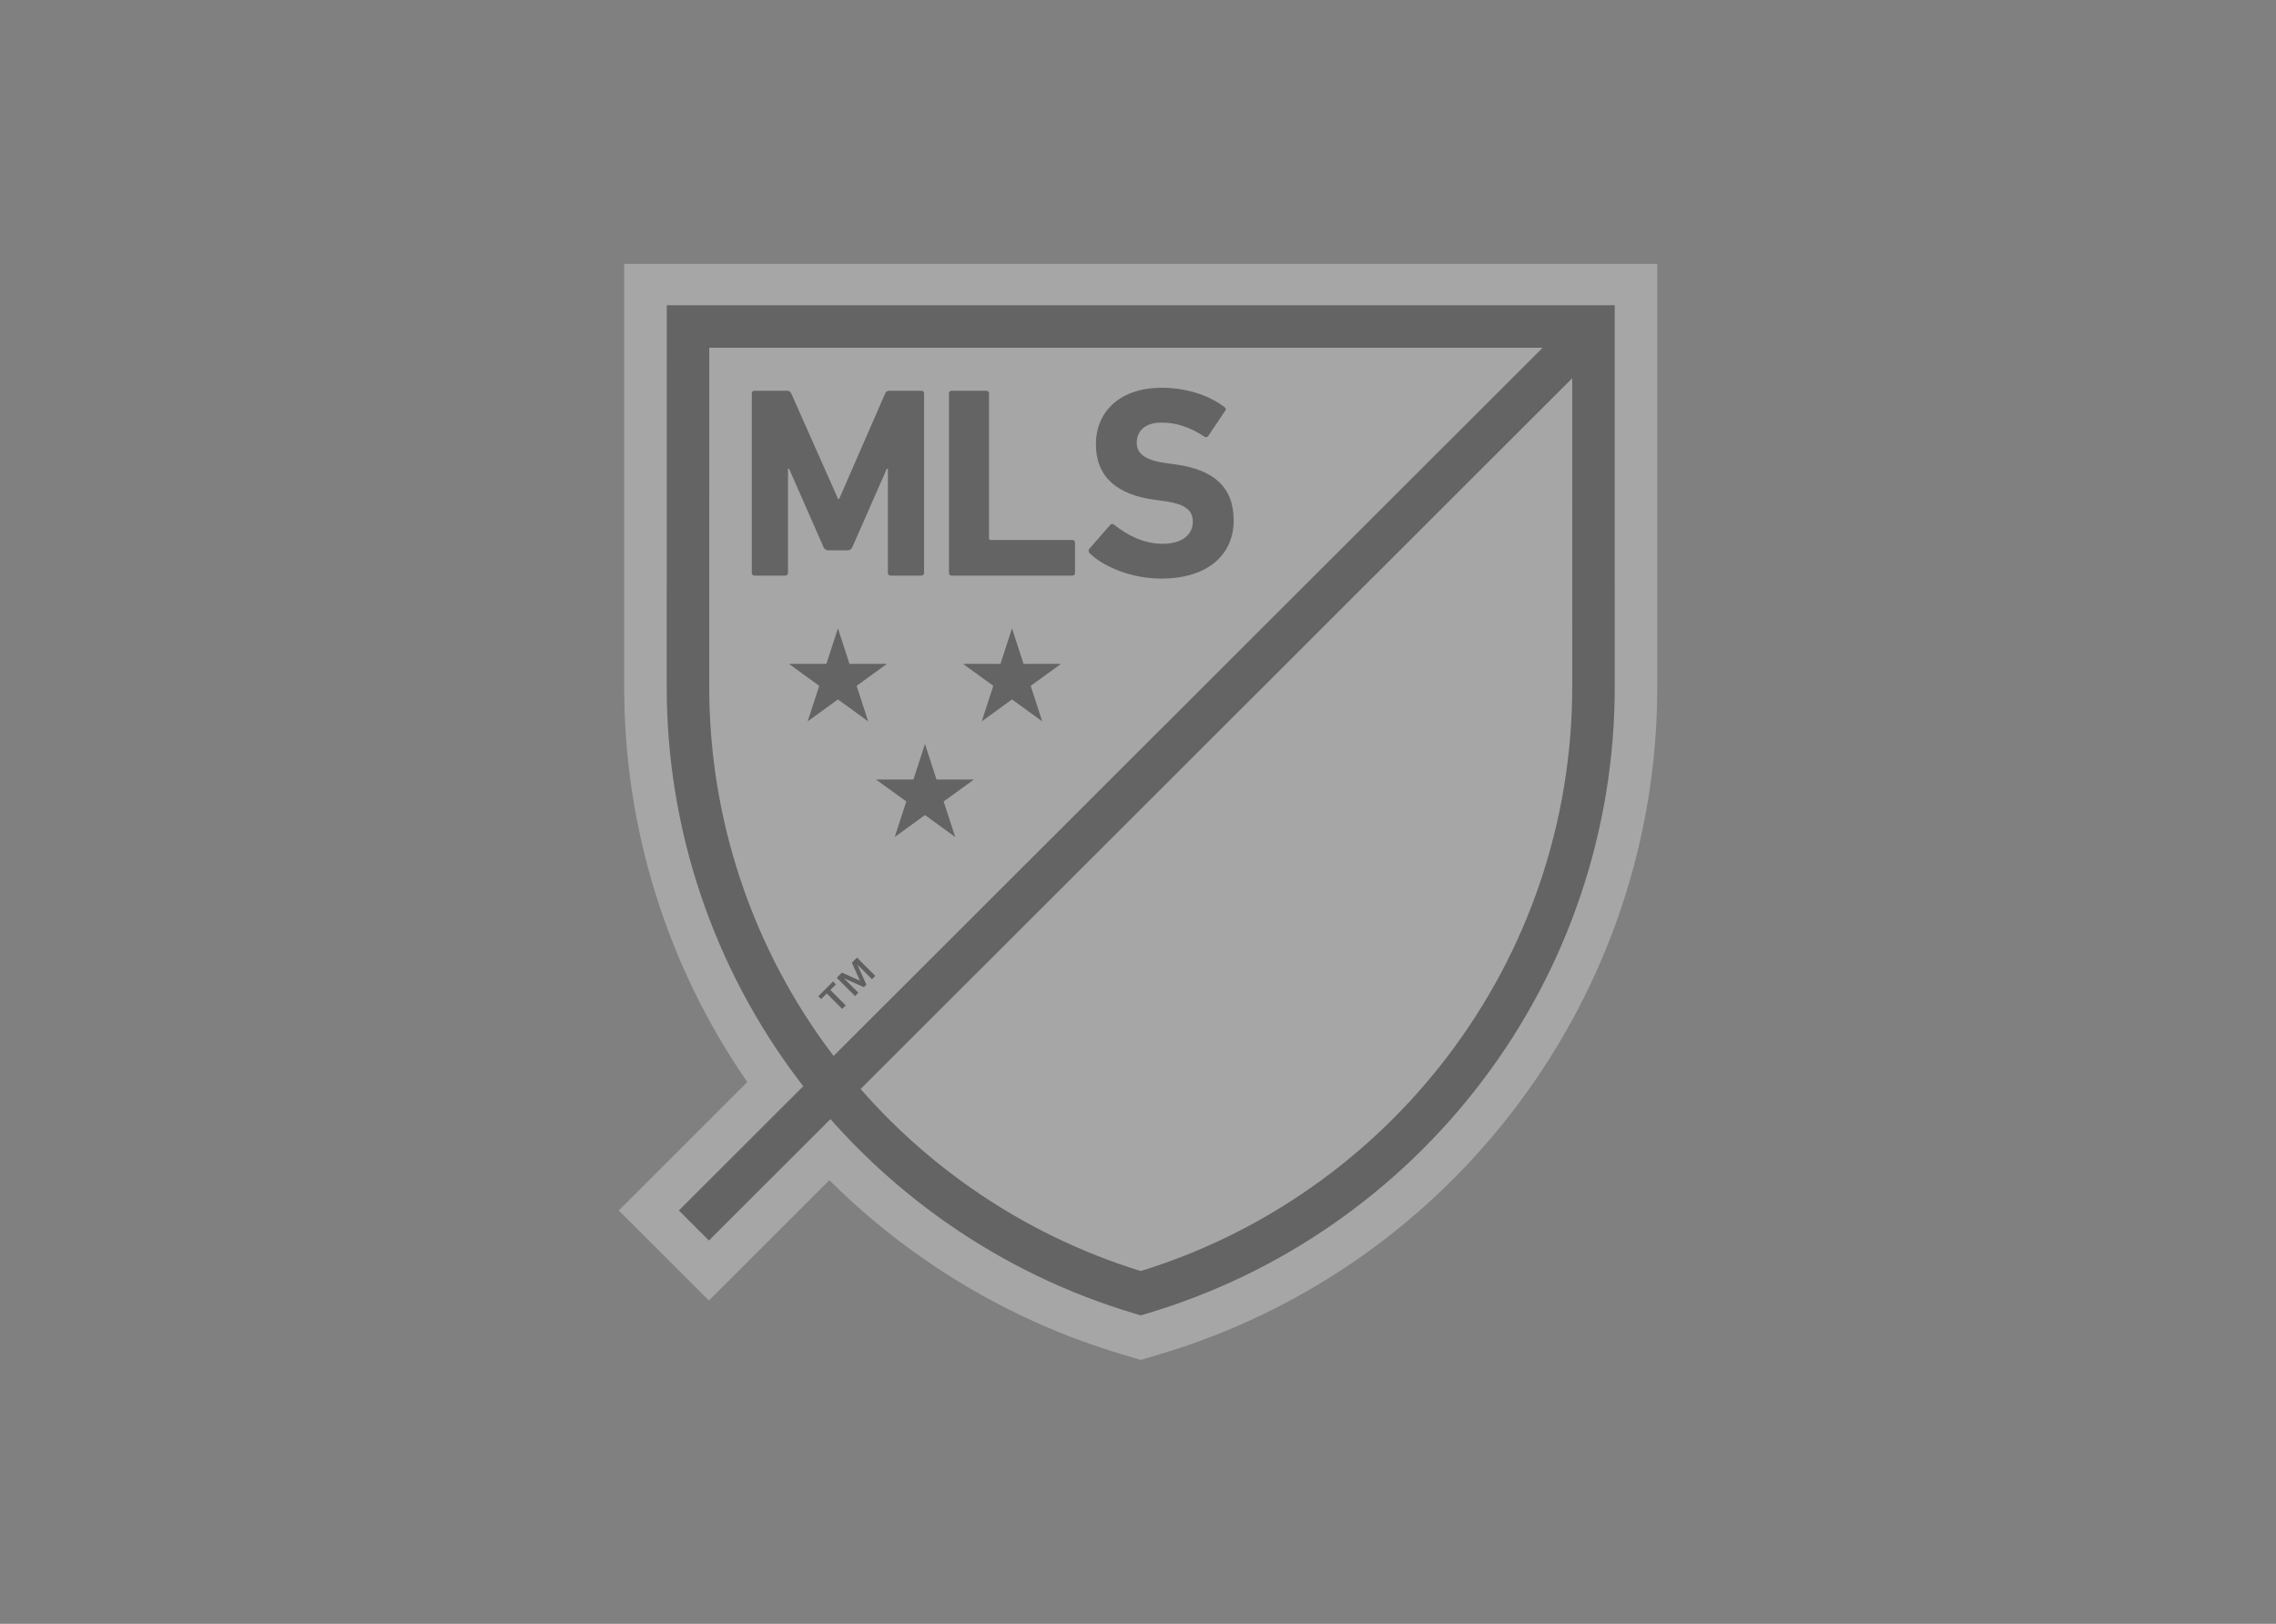
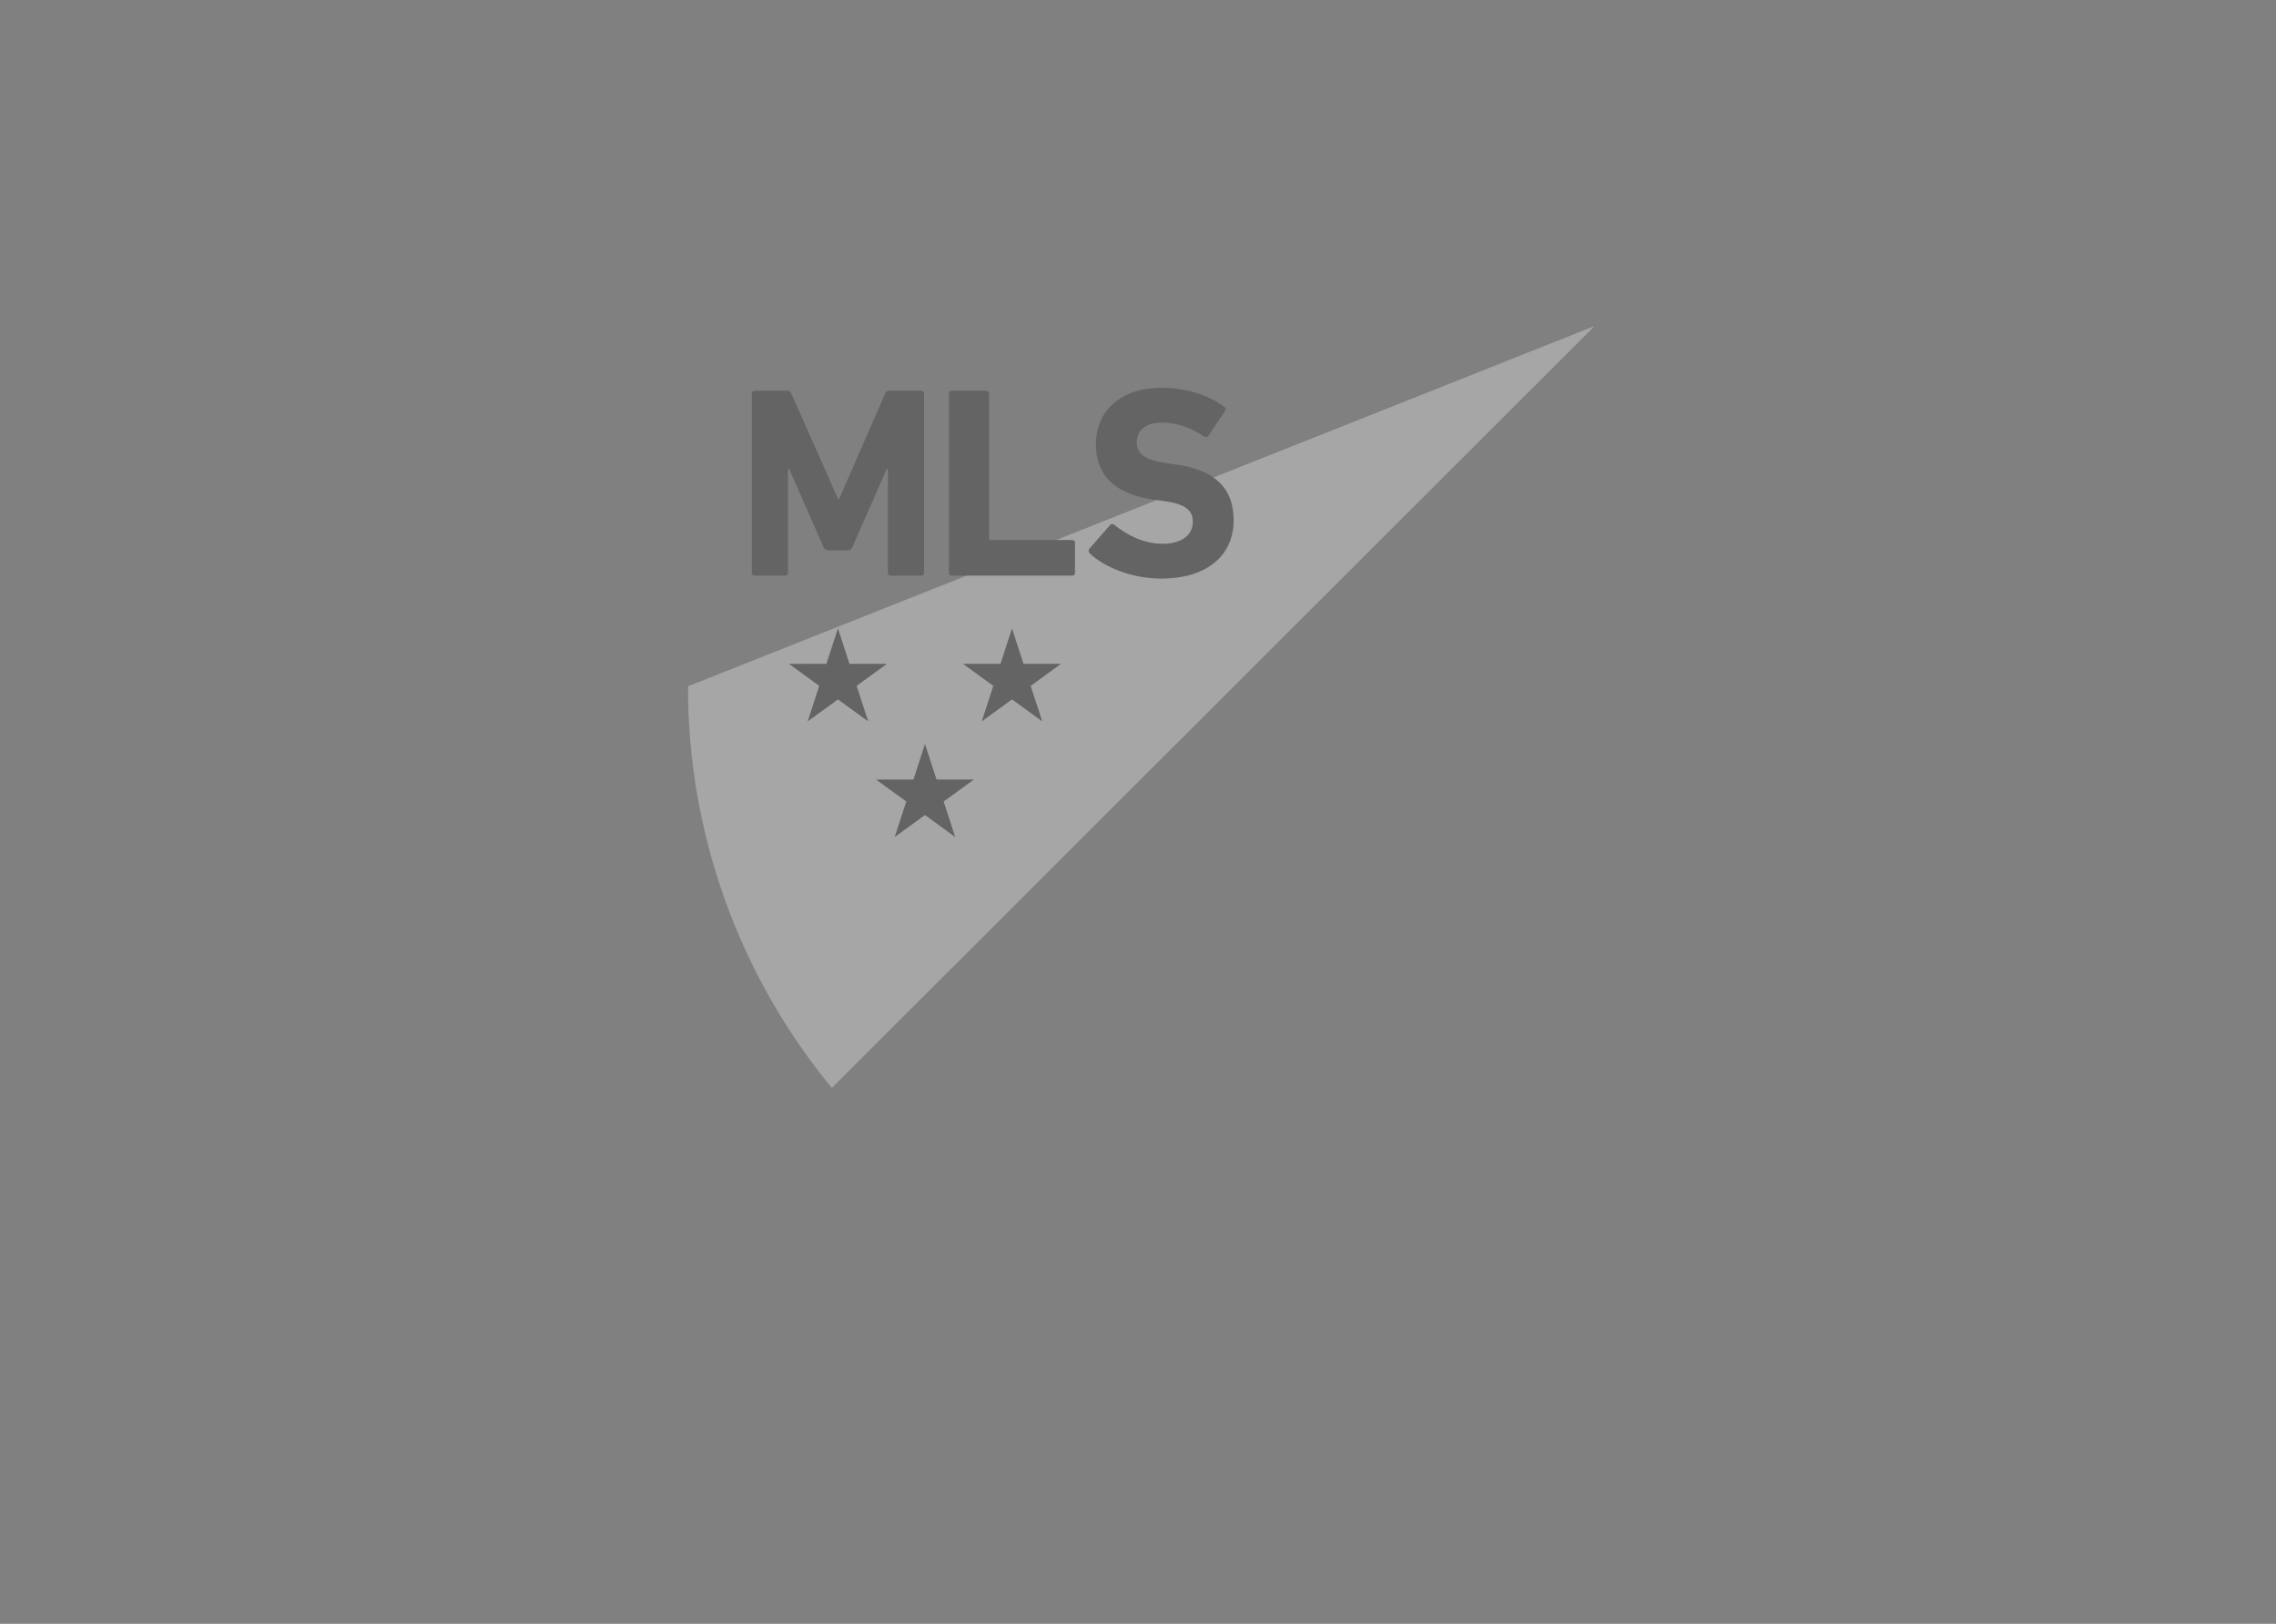
<svg xmlns="http://www.w3.org/2000/svg" width="185" height="132" viewBox="0 0 185 132" fill="none">
  <rect x="0" y="0" width="185" height="132" fill="#808080" stroke="none" />
  <g opacity="0.3">
-     <path fill-rule="evenodd" clip-rule="evenodd" d="M134.703 26.627V21.45H50.741V26.627L50.738 55.835C50.72 67.31 54.212 78.522 60.743 87.962L50.294 98.4L57.624 105.722L67.414 95.942C69.763 98.278 72.31 100.405 75.029 102.299C79.981 105.752 85.456 108.389 91.244 110.11L92.722 110.55L94.201 110.11C118.177 103.004 134.73 80.828 134.706 55.846L134.704 26.626L134.703 26.627Z" fill="white" />
-     <path fill-rule="evenodd" clip-rule="evenodd" d="M129.52 26.541H55.924L55.921 55.792C55.903 67.698 60.038 79.246 67.612 88.439L129.52 26.597V26.541L129.52 26.541Z" fill="white" />
-     <path fill-rule="evenodd" clip-rule="evenodd" d="M92.722 105.127C114.004 98.8 129.523 79.106 129.523 55.792C129.523 55.623 129.52 28.004 129.52 26.597L67.612 88.439C74.129 96.376 82.876 102.188 92.722 105.127Z" fill="white" />
-     <path fill-rule="evenodd" clip-rule="evenodd" d="M67.946 80.021L67.492 80.475L68.743 81.724L68.454 82.012L67.203 80.762L66.749 81.216L66.515 80.982L67.712 79.787L67.946 80.021ZM69.892 79.711L69.243 78.257L69.658 77.843L71.143 79.327L70.873 79.597L69.712 78.437L69.705 78.445L70.422 80.047L70.22 80.248L68.616 79.531L68.609 79.539L69.769 80.698L69.499 80.968L68.014 79.485L68.433 79.067L69.892 79.711Z" fill="#151414" />
+     <path fill-rule="evenodd" clip-rule="evenodd" d="M129.52 26.541L55.921 55.792C55.903 67.698 60.038 79.246 67.612 88.439L129.52 26.597V26.541L129.52 26.541Z" fill="white" />
    <path fill-rule="evenodd" clip-rule="evenodd" d="M83.777 55.753L84.716 58.64L82.258 56.856L79.8 58.64L80.738 55.753L78.281 53.968H81.32L82.258 51.081L83.197 53.968H86.236L83.778 55.753H83.777ZM69.629 55.753L72.088 53.968H69.049L68.11 51.081L67.171 53.968H64.132L66.591 55.753L65.651 58.64L68.11 56.856L70.568 58.64L69.629 55.753ZM76.123 63.369L75.184 60.482L74.245 63.369H71.206L73.665 65.153L72.726 68.04L75.184 66.256L77.642 68.04L76.704 65.153L79.162 63.369H76.123ZM66.927 44.447L64.14 38.106H64.051V46.569L64.051 46.582C64.051 46.697 63.957 46.791 63.842 46.791L63.83 46.791H61.331L61.318 46.791C61.203 46.791 61.108 46.697 61.108 46.581L61.108 46.569V31.986L61.108 31.973C61.108 31.858 61.202 31.764 61.317 31.764L61.331 31.765H63.963C64.117 31.749 64.263 31.84 64.316 31.985L68.121 40.559H68.211L71.949 31.985C72.002 31.84 72.149 31.748 72.303 31.765H74.891L74.904 31.764C75.018 31.764 75.112 31.858 75.112 31.972L75.112 31.986V46.569L75.112 46.583C75.112 46.697 75.018 46.792 74.903 46.792L74.891 46.791H72.391L72.38 46.792C72.265 46.792 72.17 46.697 72.17 46.583L72.171 46.57V38.107H72.082L69.294 44.448C69.234 44.627 69.061 44.745 68.873 44.736H67.347C67.159 44.744 66.987 44.626 66.927 44.448M77.358 46.791H87.158L87.169 46.792C87.285 46.792 87.38 46.697 87.38 46.582L87.379 46.569V44.117L87.38 44.105C87.38 43.99 87.285 43.896 87.17 43.896L87.158 43.896H80.521L80.504 43.897C80.44 43.897 80.387 43.844 80.387 43.78L80.388 43.763V31.986L80.389 31.973C80.389 31.858 80.295 31.765 80.181 31.765L80.168 31.765H77.358L77.345 31.765C77.231 31.765 77.136 31.859 77.136 31.973L77.137 31.986V46.57L77.136 46.583C77.136 46.698 77.231 46.792 77.346 46.792L77.358 46.792M95.54 37.752L94.744 37.642C93.019 37.4 92.399 36.847 92.399 35.985C92.399 35.034 93.085 34.35 94.412 34.35C95.651 34.35 96.756 34.747 97.907 35.499C97.943 35.523 97.986 35.535 98.029 35.535C98.105 35.535 98.176 35.496 98.217 35.431L99.566 33.421C99.677 33.266 99.655 33.179 99.523 33.09C98.261 32.118 96.403 31.521 94.412 31.521C91.16 31.521 89.081 33.355 89.081 36.117C89.081 38.769 90.784 40.205 93.838 40.625L94.634 40.735C96.426 40.978 96.956 41.532 96.956 42.416C96.956 43.475 96.072 44.205 94.501 44.205C92.908 44.205 91.56 43.454 90.564 42.659C90.522 42.617 90.466 42.594 90.408 42.594C90.339 42.594 90.274 42.626 90.232 42.681L88.551 44.603C88.457 44.714 88.466 44.881 88.573 44.979C89.745 46.107 92.023 47.034 94.369 47.034C98.262 47.034 100.276 45.023 100.276 42.306C100.276 39.587 98.638 38.173 95.541 37.753" fill="#212020" />
-     <path fill-rule="evenodd" clip-rule="evenodd" d="M131.248 26.541V24.815H54.196L54.196 26.541L54.193 55.792C54.176 67.372 57.96 78.644 64.963 87.871L65.293 88.298L55.18 98.4L57.623 100.841L67.503 90.972C70.32 94.164 73.511 97.008 77.005 99.443C81.653 102.688 86.794 105.165 92.229 106.781L92.722 106.928L93.215 106.781C98.65 105.165 103.79 102.688 108.439 99.443C113.035 96.241 117.099 92.336 120.48 87.872C127.484 78.644 131.268 67.373 131.25 55.793L131.248 26.541L131.248 26.541ZM67.718 85.788C61.169 77.16 57.631 66.62 57.649 55.792C57.649 55.645 57.651 34.522 57.651 28.267H125.39L67.757 85.838L67.718 85.788ZM125.131 71.889C123.42 76.887 120.92 81.579 117.726 85.788C114.563 89.964 110.761 93.617 106.462 96.612C102.257 99.547 97.622 101.811 92.722 103.324C87.822 101.811 83.187 99.547 78.982 96.612C75.655 94.293 72.622 91.577 69.952 88.526L127.793 30.747C127.794 38.81 127.796 55.66 127.796 55.792C127.802 61.268 126.902 66.707 125.131 71.889H125.131Z" fill="#212020" />
  </g>
</svg>